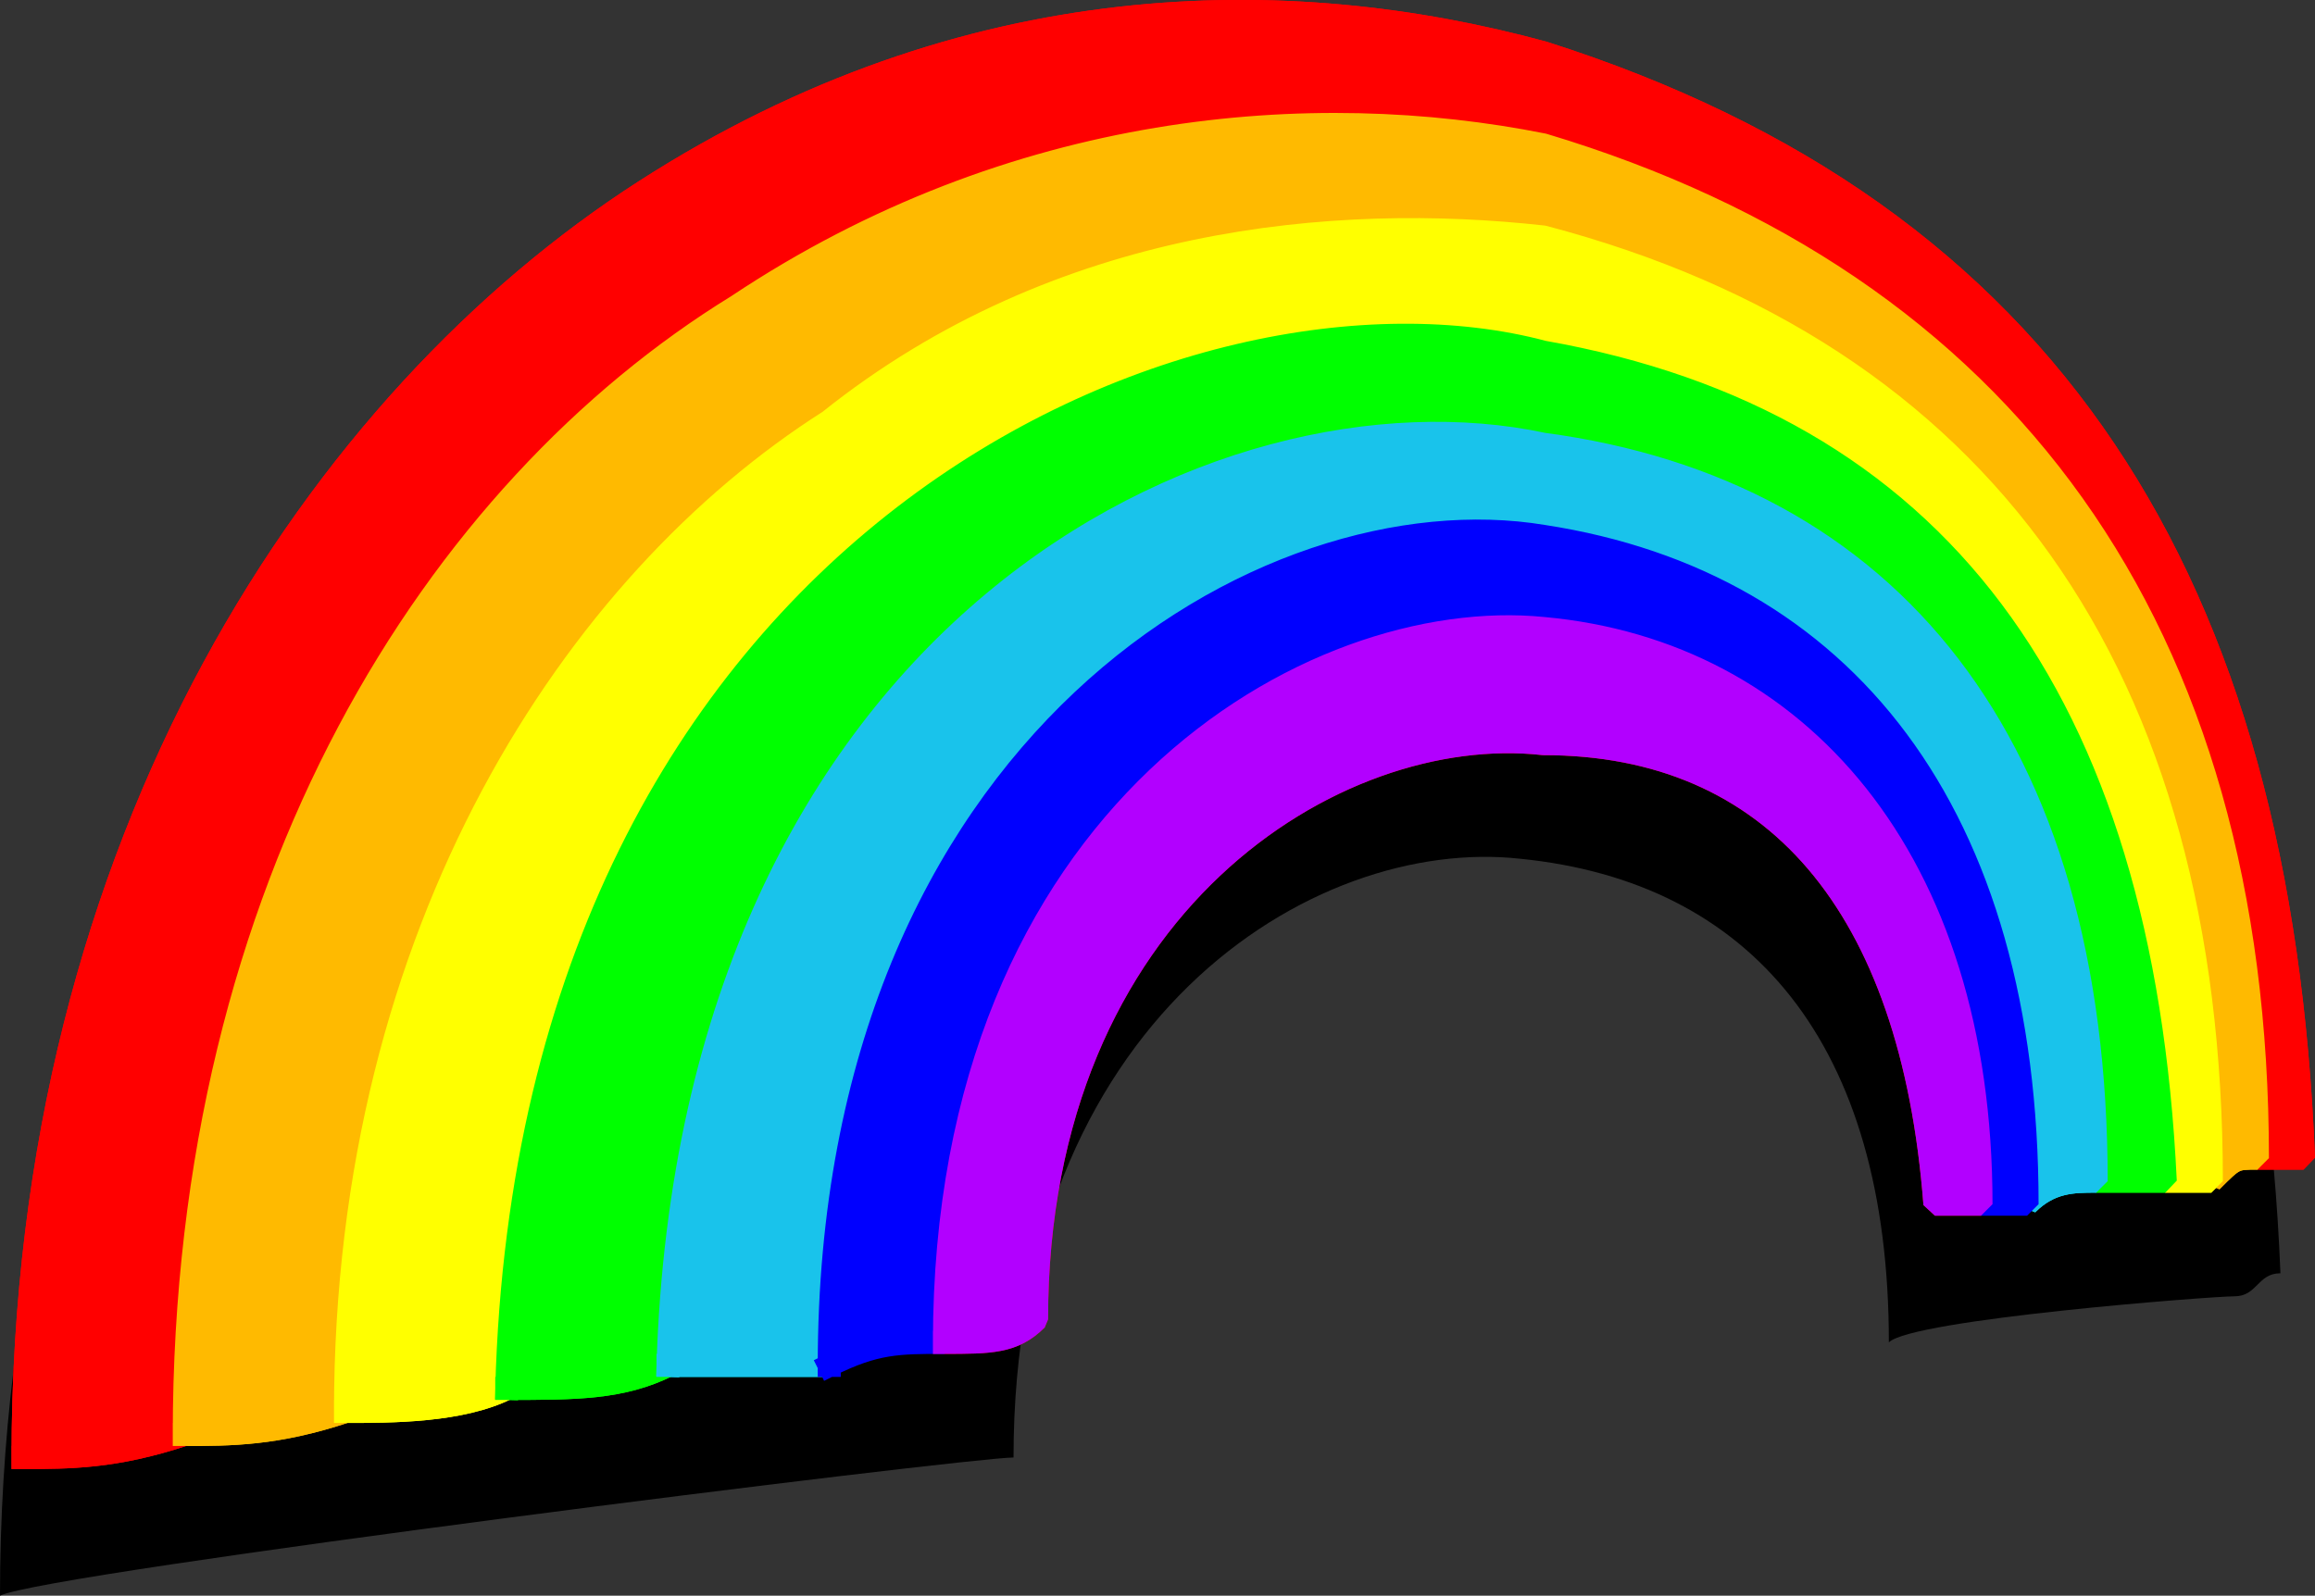
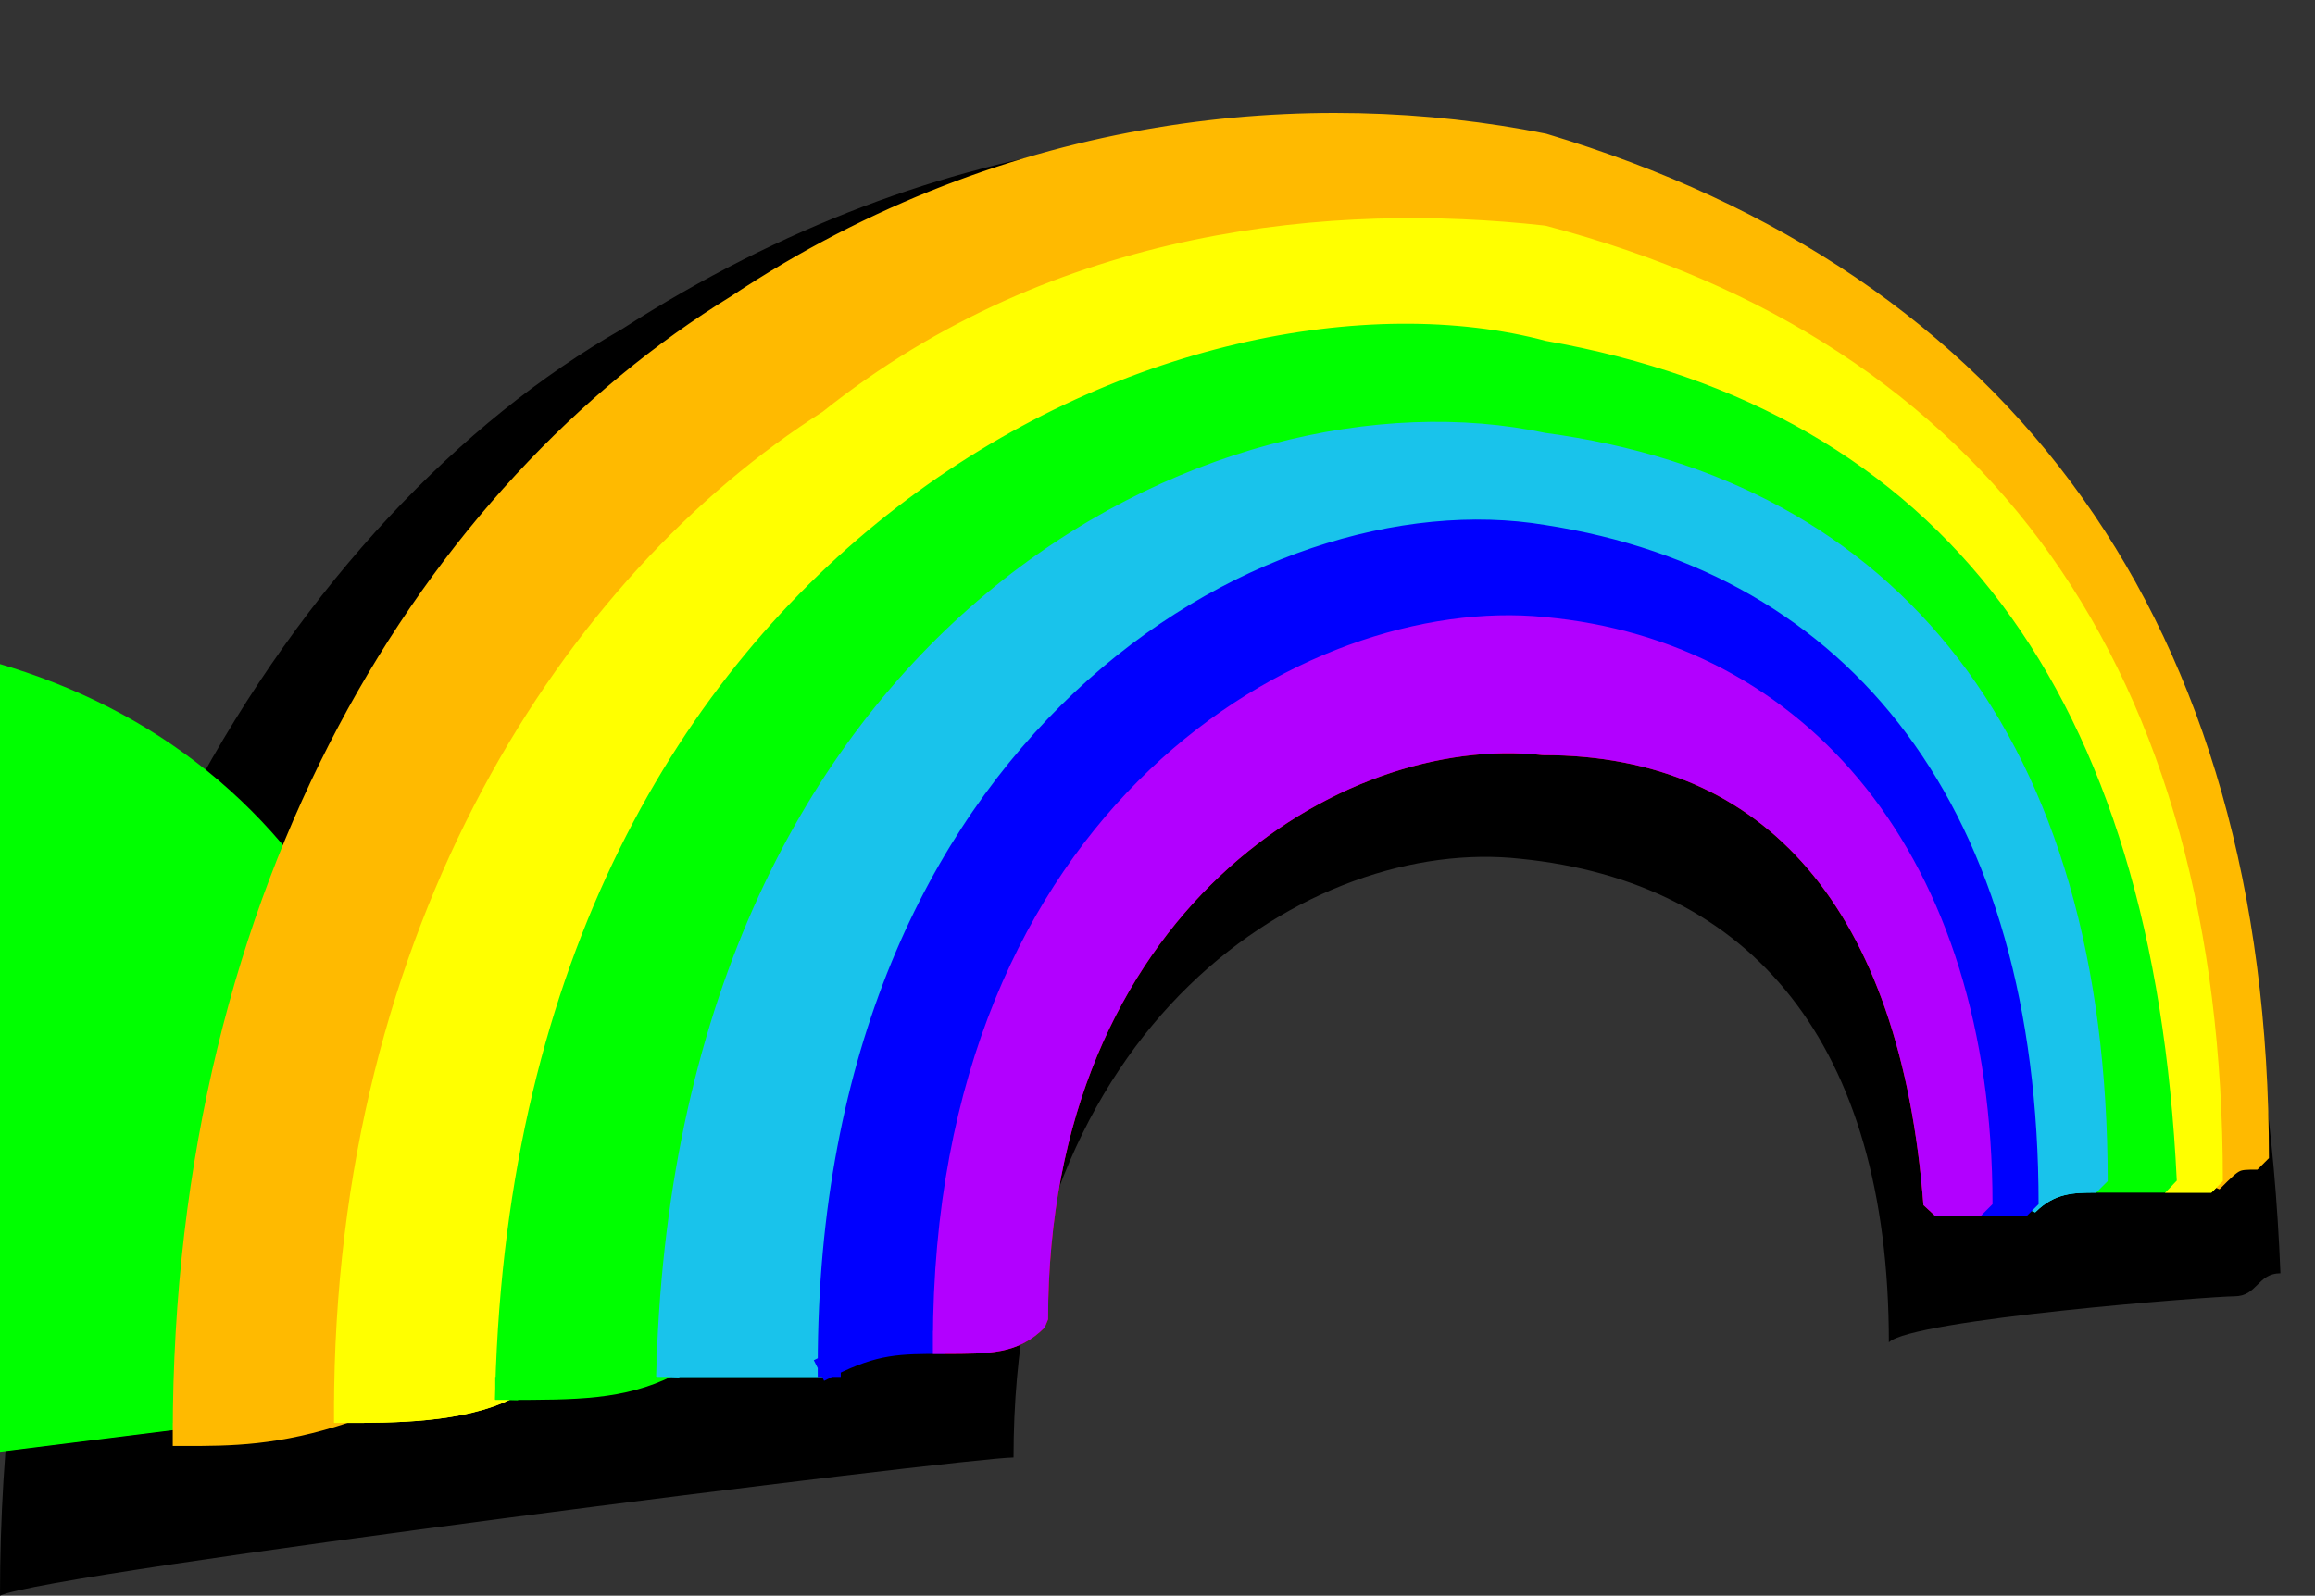
<svg xmlns="http://www.w3.org/2000/svg" width="100.5" height="69.291" version="1.2">
  <rect width="100%" height="100%" fill="#333333" stroke="none" />
  <g fill="none" fill-rule="evenodd" stroke="#000" stroke-linecap="square" stroke-linejoin="bevel" font-family="'Sans Serif'" font-size="12.5" font-weight="400">
    <path fill="#000" stroke="none" d="M97 56.291c-1 0-14 1-15 2 0-13-6-20-16-21-9-1-22 7-22 26-2 0-42 5-44 6 0-27 13-47 27-55 14-9 28-10 39-7 22 7 32 23 33 48-1 0-1 1-2 1" />
-     <path fill="red" stroke="red" stroke-linecap="butt" d="M1 63.291c0-27 13-46 27-55s28-9 39-6c22 7 32 23 33 48h-2c0-23-11-38-31-44-10-2-23-1-35 7-13 8-24 25-24 49-3 1-5 1-7 1" vector-effect="non-scaling-stroke" />
-     <path fill="#ffba00" stroke="#ffba00" stroke-linecap="butt" d="M8 62.291c0-24 11-41 24-49 12-8 25-9 35-7 20 6 31 21 31 44-1 0-1 0-2 1 0-22-10-36-29-41-9-1-21 0-31 8-11 7-21 22-21 43-3 1-5 1-7 1" vector-effect="non-scaling-stroke" />
    <path fill="#ff0" stroke="#ff0" stroke-linecap="butt" d="M15 61.291c0-21 10-36 21-43 10-8 22-9 31-8 19 5 29 19 29 41h-2c-1-21-10-33-27-36-15-4-44 8-45 45-2 1-5 1-7 1" vector-effect="non-scaling-stroke" />
-     <path fill="#0f0" stroke="#0f0" stroke-linecap="butt" d="M22 60.291c1-37 30-49 45-45 17 3 26 15 27 36h-3c0-19-9-30-24-32-14-3-37 8-38 40-2 1-4 1-7 1" vector-effect="non-scaling-stroke" />
+     <path fill="#0f0" stroke="#0f0" stroke-linecap="butt" d="M22 60.291h-3c0-19-9-30-24-32-14-3-37 8-38 40-2 1-4 1-7 1" vector-effect="non-scaling-stroke" />
    <path fill="#0ff" stroke="#0ff" stroke-linecap="butt" d="M29 59.291c1-32 24-43 38-40 15 2 24 13 24 32-1 0-2 0-3 1 0-17-8-27-21-29-12-2-31 9-31 36h-7" vector-effect="non-scaling-stroke" />
    <path fill="#00f" stroke-linecap="butt" d="M36 59.291c0-27 19-38 31-36 13 2 21 12 21 29h-2c0-15-8-24-19-25-10-1-26 8-26 31-2 0-3 0-5 1" vector-effect="non-scaling-stroke" />
    <path fill="#b200ff" stroke="red" stroke-linecap="butt" d="M41 58.291c0-23 16-32 26-31 11 1 19 10 19 25h-2c-1-13-7-20-17-20-9-1-22 7-22 25-1 1-2 1-4 1" vector-effect="non-scaling-stroke" />
-     <path fill="red" stroke="red" stroke-linecap="butt" d="M1 63.291c0-27 13-46 27-55s28-9 39-6c22 7 32 23 33 48h-2c0-23-11-38-31-44-10-2-23-1-35 7-13 8-24 25-24 49-3 1-5 1-7 1" vector-effect="non-scaling-stroke" />
    <path fill="#ffba00" stroke="#ffba00" stroke-linecap="butt" d="M8 62.291c0-24 11-41 24-49 12-8 25-9 35-7 20 6 31 21 31 44-1 0-1 0-2 1 0-22-10-36-29-41-9-1-21 0-31 8-11 7-21 22-21 43-3 1-5 1-7 1" vector-effect="non-scaling-stroke" />
    <path fill="#ff0" stroke="#ff0" stroke-linecap="butt" d="M15 61.291c0-21 10-36 21-43 10-8 22-9 31-8 19 5 29 19 29 41h-2c-1-21-10-33-27-36-15-4-44 8-45 45-2 1-5 1-7 1" vector-effect="non-scaling-stroke" />
    <path fill="#0f0" stroke="#0f0" stroke-linecap="butt" d="M22 60.291c1-37 30-49 45-45 17 3 26 15 27 36h-3c0-19-9-30-24-32-14-3-37 8-38 40-2 1-4 1-7 1" vector-effect="non-scaling-stroke" />
    <path fill="#19c3eb" stroke="#19c3eb" stroke-linecap="butt" d="M29 59.291c1-32 24-43 38-40 15 2 24 13 24 32-1 0-2 0-3 1 0-17-8-27-21-29-12-2-31 9-31 36h-7" vector-effect="non-scaling-stroke" />
    <path fill="#00f" stroke="#00f" stroke-linecap="butt" d="M36 59.291c0-27 19-38 31-36 13 2 21 12 21 29h-2c0-15-8-24-19-25-10-1-26 8-26 31-2 0-3 0-5 1" vector-effect="non-scaling-stroke" />
    <path fill="#b200ff" stroke="#b200ff" stroke-linecap="butt" d="M41 58.291c0-23 16-32 26-31 11 1 19 10 19 25h-2c-1-13-7-20-17-20-9-1-22 7-22 25-1 1-2 1-4 1" vector-effect="non-scaling-stroke" />
  </g>
</svg>